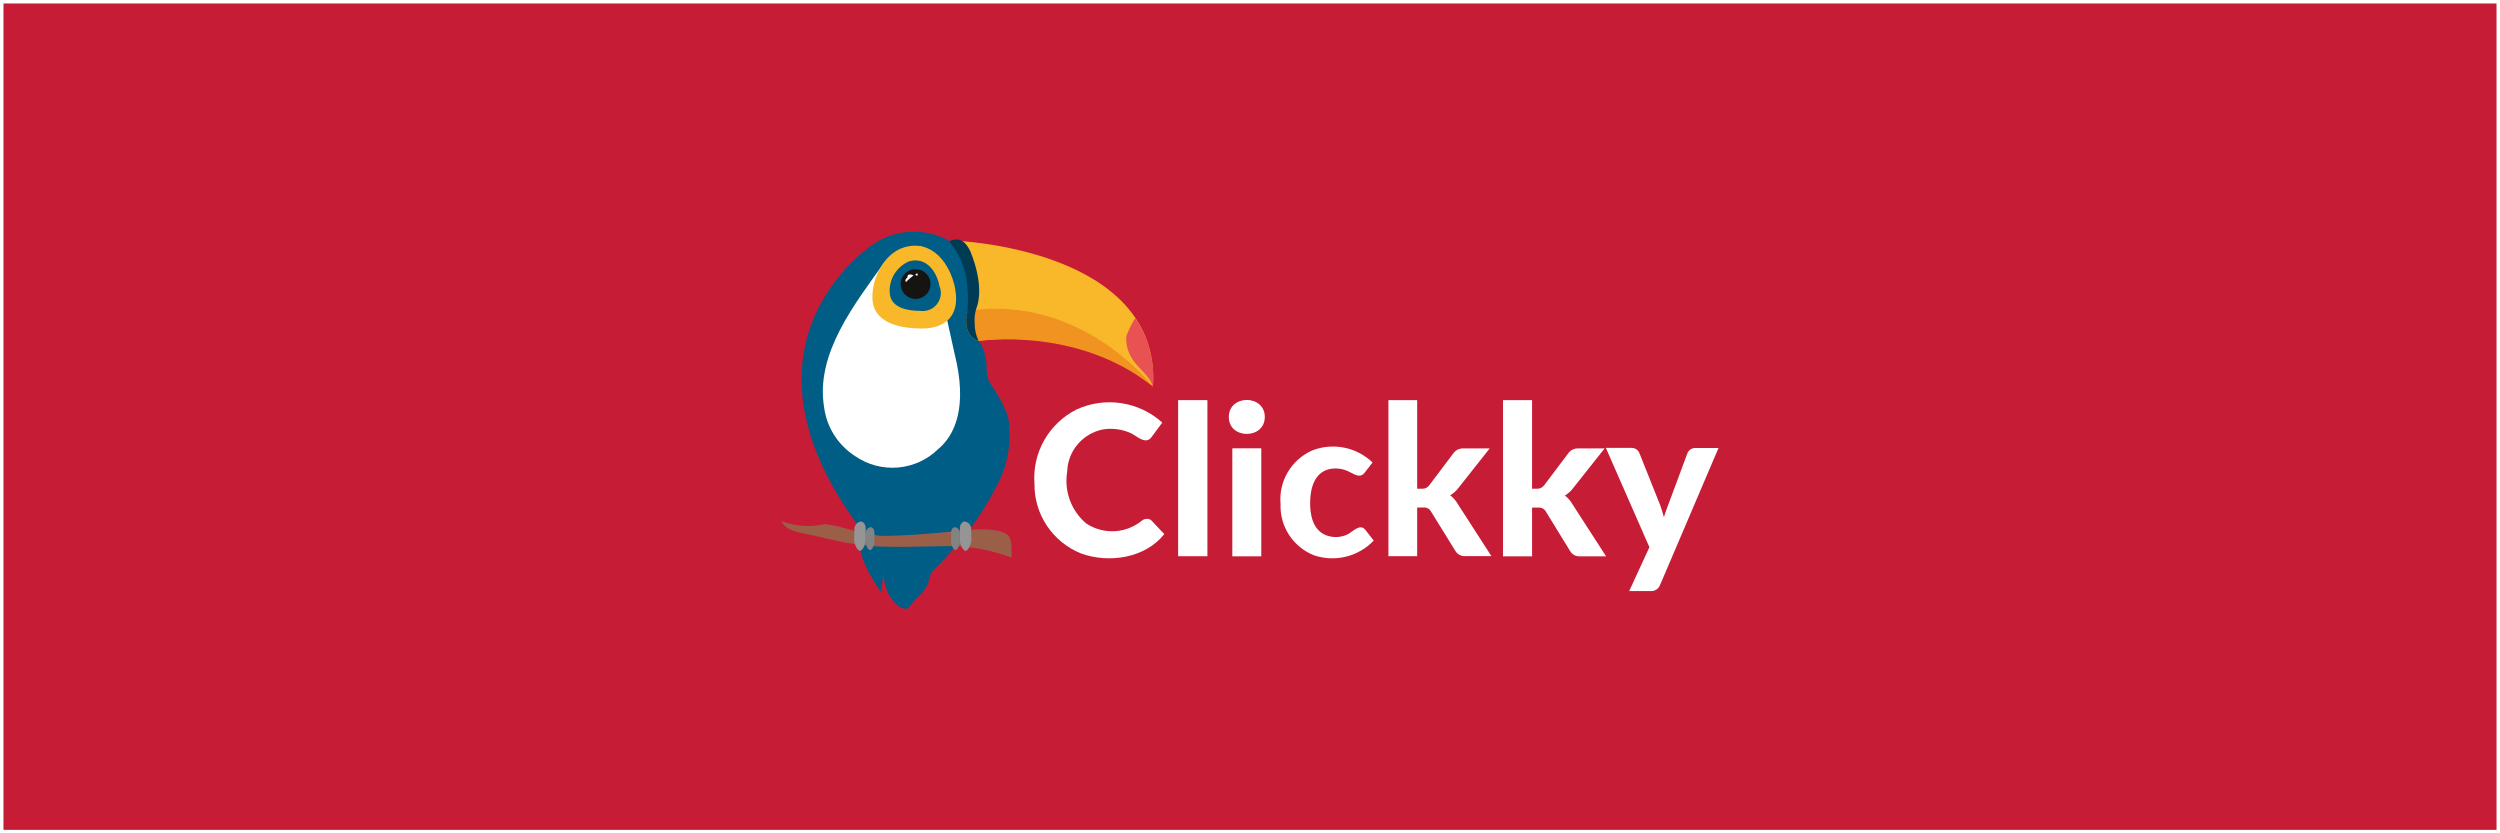
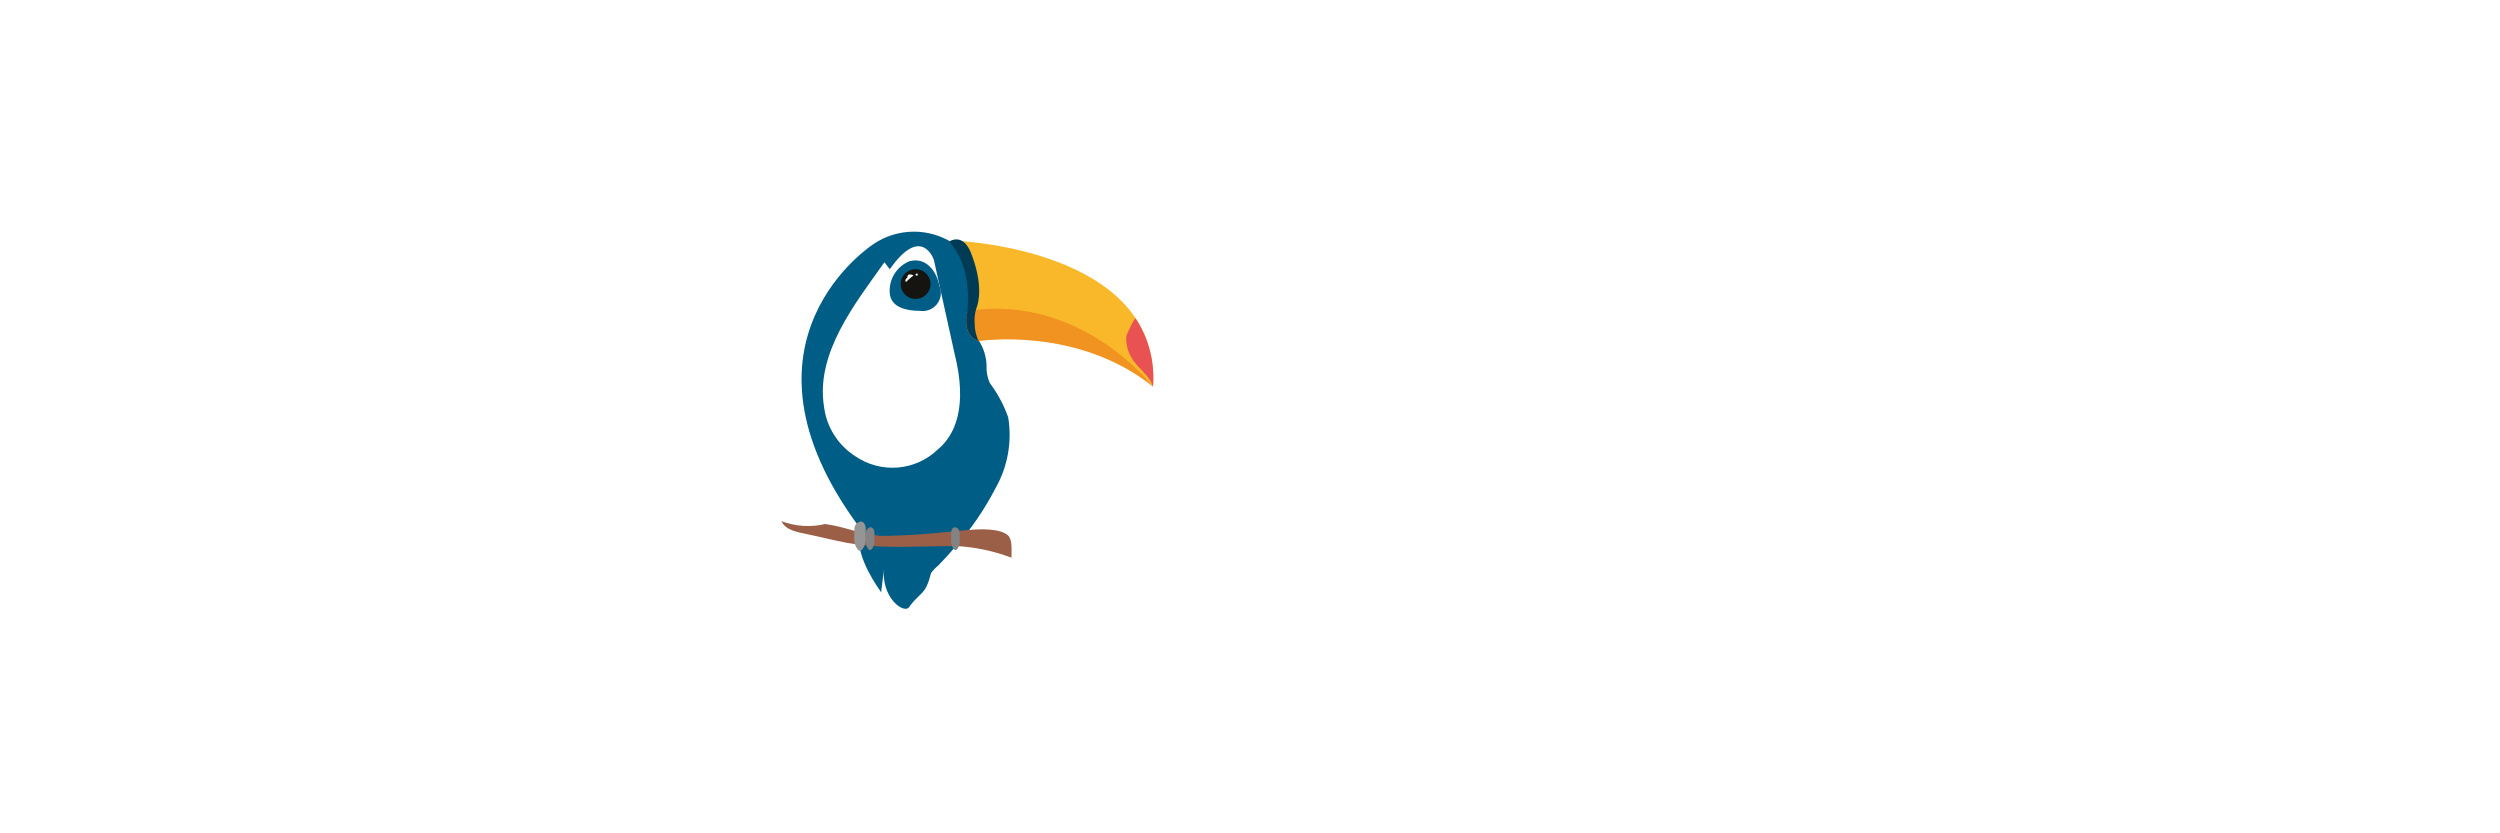
<svg xmlns="http://www.w3.org/2000/svg" width="360" height="120" viewBox="0 0 360 120" fill="none">
-   <rect width="360" height="120" fill="#C71C36" />
  <rect width="360" height="120" stroke="white" />
  <path fill-rule="evenodd" clip-rule="evenodd" d="M137.542 34.666L137.757 36.191C130.903 50.054 139.643 48.925 139.643 48.925L140.747 48.727L140.915 49.062C157.153 47.233 166.031 55.635 166.031 55.635C167.212 35.749 137.542 34.666 137.542 34.666Z" fill="#F8B829" />
  <path d="M127.345 81.499C126.655 86.074 130.412 88.728 131.01 87.264C132.666 85.114 133.249 85.739 134.077 82.506C134.379 82.104 134.729 81.741 135.119 81.423C135.958 80.559 136.765 79.674 137.542 78.769C139.833 76.191 141.791 73.338 143.369 70.275C145.119 67.183 145.757 63.59 145.178 60.088C144.551 58.317 143.656 56.651 142.525 55.147C142.18 54.36 142.023 53.504 142.065 52.646C142.027 51.363 141.64 50.114 140.946 49.032C140.587 48.648 140.315 48.192 140.146 47.695C139.976 47.199 139.915 46.672 139.965 46.15C140.164 44.991 140.164 43.847 140.333 42.688C140.439 40.522 140.04 38.361 139.167 36.374C139.167 36.374 138.094 34.483 137.143 34.956C135.451 33.89 133.483 33.336 131.48 33.36C129.477 33.385 127.524 33.987 125.858 35.093C125.858 35.093 103.901 49.047 123.696 75.857C123.098 79.334 125.229 82.918 126.885 85.296" fill="#005D86" />
  <path d="M137.45 50.893L134.475 37.412C134.475 37.412 132.727 32.227 128.127 38.769L127.361 37.762C123.129 43.725 117.394 50.877 118.667 58.624C118.852 60.054 119.348 61.427 120.122 62.646C120.895 63.866 121.926 64.903 123.144 65.685C124.938 66.924 127.111 67.503 129.288 67.323C131.465 67.142 133.511 66.212 135.073 64.694C137.465 62.711 139.413 58.685 137.45 50.893Z" fill="white" />
  <path fill-rule="evenodd" clip-rule="evenodd" d="M140.915 49.108C140.915 49.108 155.114 46.912 166.031 55.681C166.031 55.681 155.758 42.276 139.382 44.762C139.397 44.762 138.217 48.056 140.915 49.108Z" fill="#F19320" />
  <path d="M166.031 55.681C166.32 52.222 165.44 48.766 163.532 45.86C163.379 45.662 162.198 48.224 162.183 48.453C162.12 49.521 162.382 50.584 162.934 51.503C163.716 52.936 165.617 54.11 166.001 55.651" fill="#E95253" />
  <path d="M112.533 75.049C114.54 75.808 116.73 75.952 118.82 75.46C121.749 75.857 123.282 76.772 126.778 77.168C131.056 77.168 135.303 76.711 139.551 76.314C140.931 76.192 143.997 76.025 145.163 77.107C145.837 77.733 145.638 79.425 145.653 80.31C143.119 79.349 140.45 78.783 137.741 78.632C134.675 78.632 131.501 78.77 128.388 78.739C126.265 78.745 124.145 78.562 122.055 78.19C120.108 77.824 118.191 77.321 116.244 76.924C114.833 76.619 113.116 76.375 112.533 75.049Z" fill="#9B5F48" />
-   <path d="M139.873 77.793C139.873 78.281 139.443 79.319 139.045 79.319C138.646 79.319 138.217 78.297 138.217 77.793V76.07C138.217 75.582 138.523 75.094 138.922 75.094C139.163 75.131 139.385 75.247 139.552 75.424C139.719 75.601 139.821 75.829 139.842 76.07L139.873 77.793Z" fill="#969595" />
  <path d="M138.217 78.037C138.217 78.419 137.91 79.212 137.588 79.212C137.266 79.212 136.959 78.419 136.959 78.037V76.68C136.959 76.299 137.189 75.918 137.511 75.918C137.696 75.946 137.864 76.038 137.988 76.177C138.111 76.317 138.181 76.495 138.186 76.68L138.217 78.037Z" fill="#838383" />
  <path d="M123.006 77.793C123.006 78.281 123.435 79.319 123.834 79.319C124.233 79.319 124.662 78.297 124.662 77.793V76.07C124.662 75.582 124.355 75.094 123.957 75.094C123.716 75.131 123.494 75.247 123.327 75.424C123.16 75.601 123.058 75.829 123.037 76.07L123.006 77.793Z" fill="#969595" />
  <path d="M124.662 78.037C124.662 78.419 124.969 79.212 125.291 79.212C125.613 79.212 125.919 78.419 125.919 78.037V76.68C125.919 76.299 125.689 75.918 125.367 75.918C125.183 75.946 125.014 76.038 124.891 76.177C124.768 76.317 124.698 76.495 124.693 76.68L124.662 78.037Z" fill="#838383" />
  <path d="M140.578 44.457C140.946 43.588 141.621 40.889 139.75 36.237C139.413 35.521 138.569 33.858 136.775 34.712C136.515 35.109 140.011 37.29 139.29 44.976C139.29 44.976 138.385 48.193 140.915 49.093C140.539 48.302 140.345 47.437 140.348 46.562C140.294 45.852 140.372 45.139 140.578 44.457ZM140.409 44.762C140.409 44.762 140.409 44.762 140.425 44.762H140.409Z" fill="#003B55" />
-   <path d="M137.542 41.62C138.217 45.219 136.407 47.263 132.819 47.309C130.059 47.309 126.042 46.729 125.659 43.374C125.337 40.462 127.192 36.512 130.167 35.627C134.291 34.377 136.898 38.083 137.557 41.62H137.542Z" fill="#F8B829" />
  <path d="M135.349 41.361C135.491 41.785 135.521 42.237 135.436 42.676C135.351 43.114 135.155 43.523 134.866 43.865C134.577 44.206 134.204 44.468 133.784 44.625C133.364 44.782 132.91 44.829 132.467 44.762C130.719 44.762 128.281 44.35 128.127 42.23C128.045 41.266 128.273 40.301 128.777 39.474C129.281 38.646 130.036 37.999 130.933 37.625C133.402 36.939 134.935 39.15 135.303 41.3L135.349 41.361Z" fill="#005D86" />
  <path fill-rule="evenodd" clip-rule="evenodd" d="M134 40.904C134 41.472 133.773 42.017 133.369 42.419C132.965 42.821 132.417 43.047 131.846 43.047C131.274 43.047 130.726 42.821 130.322 42.419C129.918 42.017 129.691 41.472 129.691 40.904C129.691 40.336 129.918 39.791 130.322 39.389C130.726 38.987 131.274 38.761 131.846 38.761C132.417 38.761 132.965 38.987 133.369 39.389C133.773 39.791 134 40.336 134 40.904Z" fill="#151410" />
  <path fill-rule="evenodd" clip-rule="evenodd" d="M132.145 39.547C132.145 39.928 131.807 39.547 131.807 39.547C131.807 39.547 132.145 39.15 132.145 39.547Z" fill="white" />
  <path fill-rule="evenodd" clip-rule="evenodd" d="M130.933 39.531C130.719 39.531 130.673 39.76 130.642 40.004C130.584 40.026 130.532 40.06 130.489 40.105C130.447 40.15 130.415 40.203 130.396 40.262C130.376 40.32 130.371 40.382 130.379 40.443C130.387 40.504 130.409 40.563 130.443 40.614C130.443 40.614 131.485 39.638 131.562 39.699C131.475 39.629 131.374 39.578 131.266 39.549C131.157 39.52 131.044 39.514 130.933 39.531Z" fill="white" />
  <path d="M165.203 74.713C165.324 74.71 165.444 74.733 165.555 74.781C165.666 74.828 165.766 74.899 165.847 74.988L167.657 76.909C164.912 80.386 159.653 81.164 155.635 79.685C153.638 78.873 151.934 77.481 150.744 75.691C149.554 73.901 148.934 71.796 148.965 69.65C148.8 67.476 149.286 65.303 150.361 63.403C151.436 61.503 153.053 59.963 155.007 58.975C157.023 58.042 159.272 57.722 161.471 58.056C163.67 58.389 165.72 59.362 167.365 60.851L165.832 62.925C165.004 64.114 163.731 62.803 162.873 62.391C161.599 61.807 160.178 61.616 158.794 61.842C157.373 62.134 156.094 62.896 155.164 64.004C154.234 65.112 153.708 66.5 153.673 67.942C153.447 69.309 153.579 70.711 154.058 72.012C154.536 73.313 155.343 74.469 156.402 75.369C157.612 76.175 159.052 76.569 160.506 76.492C161.96 76.415 163.35 75.871 164.467 74.942C164.68 74.786 164.939 74.705 165.203 74.713Z" fill="white" />
  <path d="M173.867 57.618V80.096H169.65V57.618H173.867Z" fill="white" />
  <path d="M181.625 64.557V80.112H177.455V64.557H181.625Z" fill="white" />
  <path d="M182.131 60.043C182.131 63.291 176.949 63.306 176.949 60.043C176.949 56.779 182.131 56.779 182.131 60.043Z" fill="white" />
  <path d="M196.545 68.018C195.885 68.903 195.18 68.354 194.444 68.018C193.537 67.509 192.475 67.341 191.454 67.546C189.338 68.018 188.725 70.169 188.663 72.121C188.602 74.073 189.016 76.299 190.948 77.077C191.44 77.264 191.965 77.351 192.492 77.333C193.019 77.314 193.537 77.191 194.015 76.97C194.766 76.619 195.839 75.293 196.621 76.314L197.817 77.839C196.737 78.978 195.35 79.783 193.822 80.159C192.294 80.535 190.689 80.465 189.2 79.959C187.732 79.372 186.483 78.347 185.623 77.026C184.764 75.704 184.337 74.151 184.401 72.578C184.257 70.973 184.624 69.363 185.45 67.976C186.275 66.589 187.517 65.494 189.001 64.846C190.46 64.287 192.05 64.154 193.583 64.465C195.115 64.776 196.526 65.517 197.649 66.6L196.545 68.018Z" fill="white" />
  <path d="M204.073 57.618V70.382H204.763C204.973 70.392 205.182 70.348 205.37 70.254C205.558 70.161 205.719 70.021 205.837 69.848L209.287 65.273C209.446 65.05 209.657 64.869 209.904 64.746C210.15 64.624 210.422 64.564 210.697 64.572H214.515L210.053 70.214C209.724 70.664 209.307 71.042 208.827 71.327C209.278 71.669 209.654 72.1 209.931 72.593L214.761 80.081H211.004C210.725 80.1 210.447 80.044 210.198 79.918C209.95 79.791 209.741 79.6 209.593 79.364L206.067 73.661C205.96 73.463 205.797 73.302 205.597 73.199C205.397 73.096 205.171 73.055 204.947 73.081H204.073V80.096H199.933V57.618H204.073Z" fill="white" />
  <path d="M220.618 57.618V70.382H221.308C221.518 70.392 221.727 70.348 221.915 70.254C222.103 70.161 222.263 70.021 222.381 69.848L225.831 65.273C225.99 65.05 226.202 64.869 226.448 64.746C226.694 64.624 226.967 64.564 227.242 64.572H231.06L226.567 70.245C226.238 70.694 225.821 71.073 225.341 71.358C225.792 71.7 226.168 72.131 226.445 72.624L231.275 80.111H227.533C227.255 80.131 226.976 80.075 226.728 79.948C226.479 79.822 226.27 79.63 226.123 79.395L222.611 73.676C222.505 73.479 222.341 73.318 222.142 73.214C221.942 73.111 221.716 73.07 221.492 73.096H220.618V80.111H216.432V57.618H220.618Z" fill="white" />
  <path d="M239.033 84.275C238.926 84.541 238.736 84.767 238.49 84.918C238.244 85.069 237.956 85.137 237.669 85.114H234.602L237.515 78.8L231.244 64.496H234.909C235.157 64.484 235.402 64.55 235.611 64.684C235.82 64.818 235.982 65.013 236.074 65.243L239.049 72.7C239.263 73.29 239.447 73.879 239.601 74.469C239.785 73.874 239.999 73.28 240.229 72.685L242.989 65.258C243.081 65.035 243.239 64.844 243.441 64.711C243.643 64.578 243.881 64.508 244.124 64.511H247.467L239.033 84.275Z" fill="white" />
</svg>